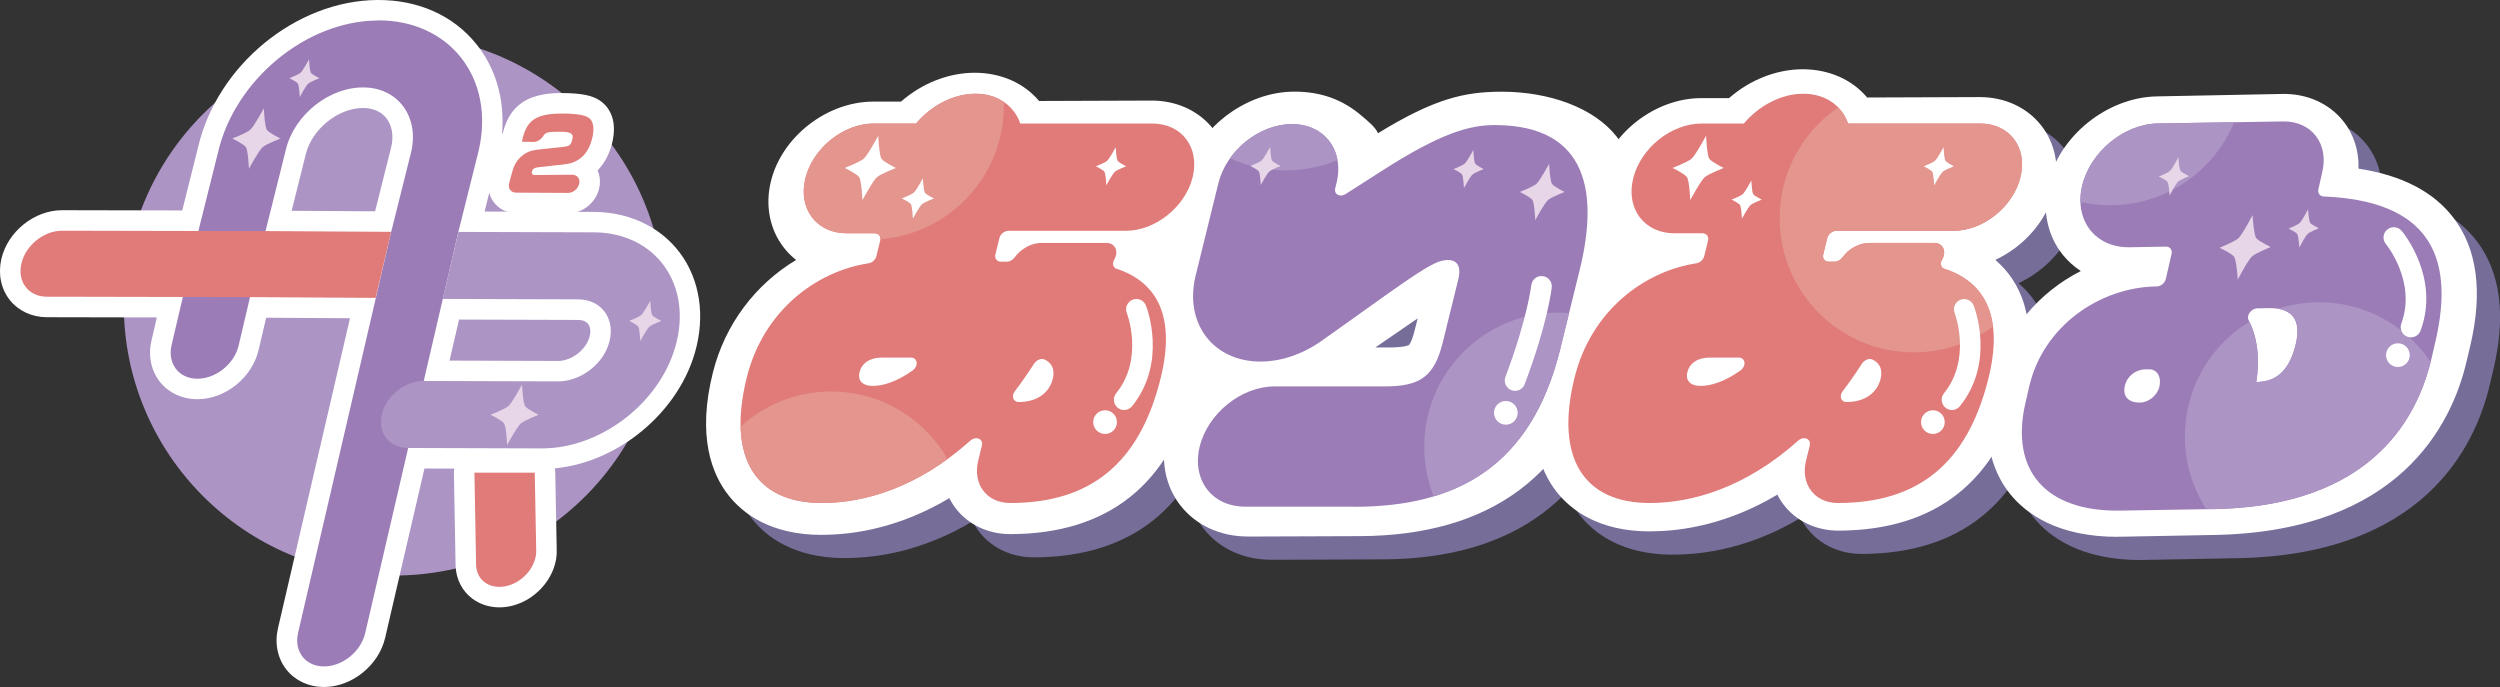
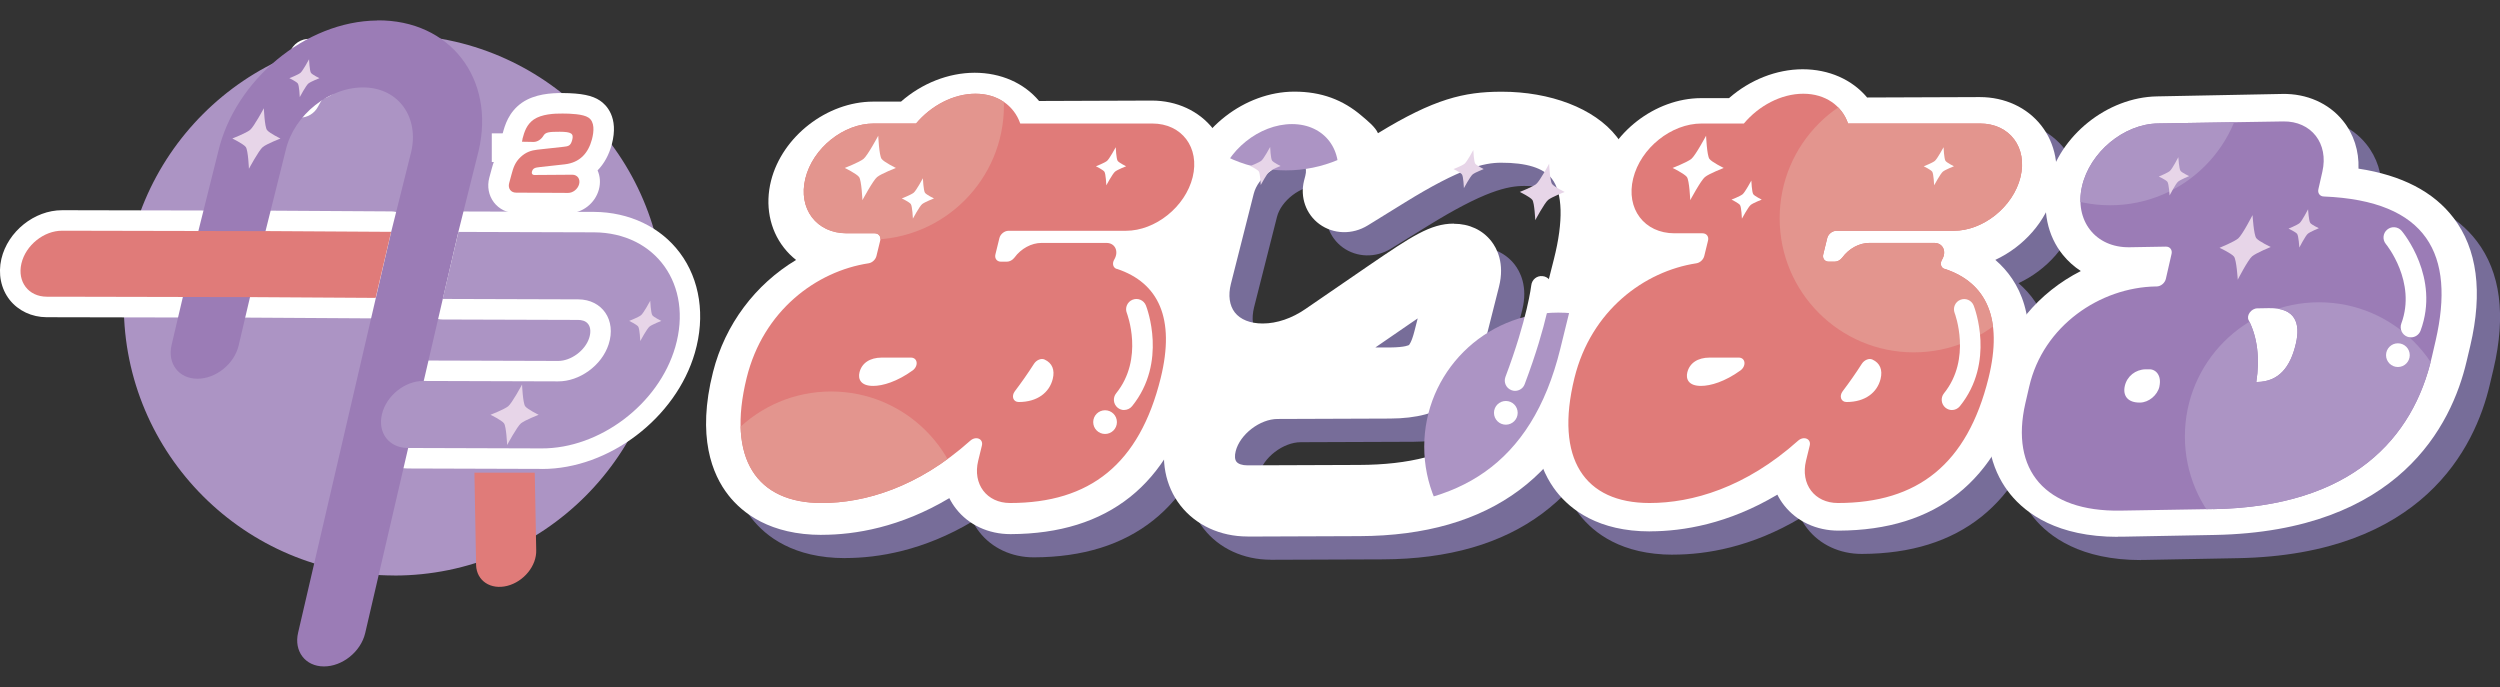
<svg xmlns="http://www.w3.org/2000/svg" viewBox="0 0 358.44 98.5">
  <rect x="0" y="0" width="358.44" height="98.5" fill="#333333" stroke="none" />
  <defs>
    <style>.cls-1{fill:#9b7cb6;}.cls-2{fill:#fff;}.cls-3{mix-blend-mode:multiply;opacity:.75;}.cls-4{clip-path:url(#clippath-2);}.cls-5{isolation:isolate;}.cls-6{clip-path:url(#clippath-1);}.cls-7{fill:#8d80bb;}.cls-8{clip-path:url(#clippath);}.cls-9{fill:none;}.cls-10{fill:#ac94c4;}.cls-11{clip-path:url(#clippath-3);}.cls-12{fill:#e3958e;}.cls-13{fill:#e7d5e8;}.cls-14{fill:#e07b79;}</style>
    <clipPath id="clippath">
      <path class="cls-9" d="M194.19,72.64h-15.68c-4.76,0-7.67-3.86-6.5-8.62h0c1.17-4.76,5.98-8.62,10.74-8.62h15.81c5,0,7.09-1.37,8.3-6.31l2.23-9.06c.34-1.37,.18-2.75-1.51-2.75-1.56,0-3.34,1.12-9.01,5.12l-9.04,6.44c-2.72,1.93-5.84,3-8.8,3h0c-6.82,0-10.98-5.53-9.3-12.34l3.26-13.24c1.15-4.68,5.87-8.47,10.55-8.47h0c4.68,0,7.53,3.79,6.38,8.47l-.18,.72c-.21,.87,.66,1.37,1.49,.84l5.11-3.27c8.46-5.44,12.63-6.62,16.25-6.62,13.62,0,14.83,10.06,12.22,20.68l-2.81,11.43c-4.14,16.81-14.81,22.62-29.5,22.62Z" />
    </clipPath>
    <clipPath id="clippath-1">
      <path class="cls-9" d="M160.11,38.56c-.53-.17-.69-.79-.35-1.35,.69-1.16,.12-2.38-1.11-2.38h-9.33c-1.43,0-2.93,.81-3.87,2.1-.27,.36-.69,.59-1.09,.59h-.85c-.58,0-.94-.47-.79-1.05l.57-2.33c.14-.58,.73-1.05,1.31-1.05h16.82c4.24,0,8.53-3.44,9.58-7.69,1.04-4.24-1.55-7.69-5.79-7.69h-18.93c-.88-2.55-3.24-4.27-6.42-4.27s-6.38,1.72-8.52,4.27h-6.06c-4.35,0-8.74,3.52-9.81,7.87h0c-1.07,4.35,1.59,7.87,5.93,7.87h4.01c.58,0,.94,.47,.79,1.05l-.54,2.21c-.13,.51-.6,.96-1.12,1.04-7.48,1.14-15.11,6.77-17.49,16.44-2.86,11.62,1.46,17.93,10.77,17.93,6.1,0,13.75-2.19,21.29-8.93,.82-.73,1.91-.27,1.67,.7l-.53,2.17c-.82,3.35,1.22,6.06,4.57,6.06,11.43,0,18.55-5.56,21.6-17.93,2.1-8.54-.3-13.65-6.28-15.64Z" />
    </clipPath>
    <clipPath id="clippath-2">
      <path class="cls-9" d="M317.28,72.99l-13.24,.22c-10.81,.18-15.85-5.8-13.65-15.4l.55-2.38c2-8.72,10.17-14.23,18.16-14.36h.13c.58-.01,1.16-.49,1.3-1.08l.82-3.59c.13-.58-.23-1.05-.81-1.04l-5.22,.09c-4.88,.08-7.93-3.83-6.81-8.73h0c1.12-4.9,5.99-8.94,10.87-9.02l17.97-.29c4.03-.07,6.55,3.16,5.62,7.21l-.57,2.51c-.13,.56,.21,1.02,.76,1.04,14.92,.61,18.87,8.35,16.06,20.63l-.55,2.38c-2.66,11.6-11.39,21.49-31.39,21.82Zm-7.68-17.56c.36-1.57-.49-2.49-1.42-2.48h-.56c-1.44,.03-2.65,.99-2.97,2.37s.38,2.43,2.19,2.4h0c1.24-.02,2.48-1.05,2.77-2.29h0Zm15.71-11.25l-1.67,.03c-.86,.01-1.59,1.01-1.24,1.69,1.27,2.44,1.62,5.55,1.1,8.87h.12c3.12-.05,4.78-2.14,5.56-5.53,.65-2.82,0-5.12-3.88-5.06Z" />
    </clipPath>
    <clipPath id="clippath-3">
      <path class="cls-9" d="M278.8,38.56c-.53-.17-.69-.79-.35-1.35,.69-1.16,.12-2.38-1.11-2.38h-9.33c-1.43,0-2.93,.81-3.87,2.1-.27,.36-.69,.59-1.09,.59h-.85c-.58,0-.94-.47-.79-1.05l.57-2.33c.14-.58,.73-1.05,1.31-1.05h16.82c4.24,0,8.53-3.44,9.58-7.69,1.04-4.24-1.55-7.69-5.79-7.69h-18.93c-.88-2.55-3.24-4.27-6.42-4.27s-6.38,1.72-8.52,4.27h-6.06c-4.35,0-8.74,3.52-9.81,7.87h0c-1.07,4.35,1.59,7.87,5.93,7.87h4.01c.58,0,.94,.47,.79,1.05l-.54,2.21c-.13,.51-.6,.96-1.12,1.04-7.48,1.14-15.11,6.77-17.49,16.44-2.86,11.62,1.46,17.93,10.77,17.93,6.1,0,13.75-2.19,21.29-8.93,.82-.73,1.91-.27,1.67,.7l-.53,2.17c-.82,3.35,1.22,6.06,4.57,6.06,11.43,0,18.55-5.56,21.6-17.93,2.1-8.54-.3-13.65-6.28-15.64Z" />
    </clipPath>
  </defs>
  <g class="cls-5">
    <g id="_イヤー_2">
      <g id="_ゴ">
        <g>
          <g>
            <g class="cls-3">
              <path class="cls-7" d="M182.19,80.25c-3.9,0-7.4-1.62-9.61-4.44-2.19-2.81-2.91-6.57-1.96-10.3,.78-3.1,2.63-5.9,5.07-8.04-1.28-.83-2.41-1.85-3.35-3.05-2.72-3.48-3.6-8.17-2.41-12.86l3.28-12.94c1.72-6.79,8.6-12.13,15.66-12.15h.05c3.86,0,6.97,1.17,9.66,3.48,.77,.66,1.94,1.58,2.32,2.48,8.08-4.95,12.35-5.93,17.62-5.95h.13c6.88,0,13.25,2.33,16.47,6.44,3.66,4.69,3.13,11.27,.91,20.06l-2.83,11.18c-4.36,17.21-16.12,25.97-34.94,26.04l-16,.06h-.05Zm29.58-44.84c2.21,0,4.12,.89,5.38,2.5,.78,.99,1.95,3.17,1.1,6.53l-2.24,8.86c-1.77,7.01-5.77,10.01-13.37,10.04l-16.13,.06c-2.54,0-5.4,2.21-6.01,4.61-.17,.66-.13,1.22,.11,1.52,.26,.33,.84,.52,1.57,.52h.02l16-.06c14.35-.05,21.85-5.54,25.1-18.35l2.83-11.18c1.37-5.41,1.26-9.51-.31-11.52-1.19-1.53-3.63-2.29-7.27-2.28-2.4,0-5.74,.71-13.89,5.76l-5.21,3.22c-2.21,1.37-4.94,1.29-6.95-.18-1.93-1.42-2.79-3.86-2.2-6.22l.18-.7c.16-.62,.12-1.14-.1-1.42-.23-.3-.78-.48-1.47-.48h-.01c-2.45,0-5.22,2.14-5.81,4.46l-3.28,12.94c-.41,1.63-.21,3.08,.56,4.08,.8,1.03,2.22,1.59,3.99,1.59h.03c2.01,0,4.17-.74,6.1-2.07l9.21-6.32c5.98-4.07,8.7-5.92,12.04-5.93h.03Zm-5.19,13.58c-.4,.27-.78,.53-1.13,.77l-4.93,3.39h2.08c2.27-.02,2.73-.35,2.74-.35,0,0,.37-.34,.79-2l.46-1.8Z" />
              <path class="cls-7" d="M163.45,42.73c-.53-.17-.69-.75-.36-1.29,.69-1.12,.11-2.28-1.12-2.27l-9.34,.03c-1.43,0-2.93,.79-3.86,2.02-.26,.35-.69,.57-1.09,.57h-.85c-.58,0-.94-.45-.8-1l.57-2.23c.14-.56,.73-1.01,1.31-1.01l16.82-.06c4.25-.02,8.52-3.32,9.55-7.39,1.03-4.07-1.58-7.35-5.82-7.34l-16.82,.06h-2.11c-.89-2.43-3.25-4.07-6.43-4.06s-6.37,1.67-8.51,4.12h-2.05l-4.01,.02c-4.35,.02-8.73,3.41-9.79,7.57h0c-1.06,4.17,1.61,7.53,5.96,7.51h4.01c.58-.02,.94,.43,.8,.99l-.54,2.12c-.12,.49-.6,.92-1.12,1-7.48,1.12-15.09,6.54-17.43,15.8-2.82,11.13,1.52,17.16,10.83,17.13,6.1-.02,13.75-2.15,21.26-8.62,.81-.7,1.9-.26,1.67,.67l-.53,2.08c-.81,3.21,1.24,5.8,4.59,5.78,11.44-.04,18.54-5.39,21.54-17.24,2.07-8.19-.35-13.07-6.34-14.95Zm-29.23,14.04c-2.21,1.54-4.27,2.13-5.64,2.13-1.81,0-2.19-.95-1.97-1.85,.32-1.26,1.45-2.04,3.2-2.05l4.16-.02c.98,0,1.13,1.16,.24,1.77Zm15.24,4.27h0c-.79,0-1.09-.79-.56-1.47,.93-1.18,1.84-2.43,2.74-3.78,.35-.52,1.03-.81,1.52-.59,1.09,.48,1.49,1.41,1.18,2.65-.47,1.86-2.18,3.18-4.87,3.19Z" />
              <path class="cls-7" d="M121.17,80.02c-7.39,0-11.37-3.1-13.41-5.71-2.3-2.94-4.54-8.38-2.19-17.64,1.74-6.87,6.09-12.57,11.91-16.07-.65-.51-1.24-1.1-1.75-1.76-2.05-2.62-2.72-6.12-1.84-9.6,1.6-6.34,8.02-11.32,14.61-11.34h4.02c2.99-2.62,6.79-4.13,10.55-4.14,3.78,0,7.1,1.48,9.25,4.05l16.11-.06h.05c3.58,0,6.79,1.49,8.82,4.09,2.02,2.59,2.68,6.04,1.81,9.47-1.08,4.26-4.37,7.9-8.41,9.78,3.47,2.98,6.32,8.33,3.92,17.81-3.52,13.89-12.39,20.96-26.37,21.01h-.04c-3.15,0-5.99-1.32-7.79-3.63-.38-.48-.7-.99-.97-1.53-7.05,4.21-13.56,5.25-18.2,5.26h-.1Zm7.54-47.04c1.83,0,3.5,.81,4.61,2.22,1.1,1.41,1.48,3.24,1.03,5.01l-.54,2.12c-.62,2.44-2.72,4.34-5.23,4.71-4.92,.74-11.37,4.35-13.33,12.09-1.05,4.16-.92,7.37,.38,9.03,1.22,1.56,3.72,1.87,5.59,1.87,4.31-.02,10.94-1.31,18.02-7.41,1.28-1.1,2.87-1.63,4.43-1.55-.22-1.58,.22-3.22,1.28-4.57,.92-1.18,1.74-2.31,2.51-3.46,1.69-2.54,4.99-3.58,7.67-2.41,3.33,1.45,4.94,4.85,4.03,8.46-1.07,4.21-4.87,6.94-9.69,6.96h0c-.11,0-.21,0-.32,0,.1,.73,.06,1.5-.13,2.26l-.41,1.63c9.08-.14,13.98-4.19,16.33-13.47,1.88-7.42-1.17-8.38-2.99-8.96h0c-1.66-.52-2.97-1.73-3.61-3.32l-5.54,.02s-.05,.04-.06,.05c-1.21,1.58-3.09,2.53-5.05,2.54h-.85c-1.83-.02-3.52-.8-4.63-2.22-1.1-1.41-1.48-3.24-1.03-5.01l.57-2.23c.7-2.76,3.28-4.77,6.14-4.78l16.82-.06c1.96,0,4.26-1.77,4.73-3.62,.13-.51,.06-.79,0-.86-.08-.1-.4-.24-.96-.25l-22.44,.08-1.2-3.29c-.25-.69-1.17-.78-1.72-.78-1.62,0-3.49,.95-4.75,2.4l-1.49,1.71-8.33,.03c-2.06,0-4.47,1.86-4.96,3.8-.14,.53-.07,.87,.02,.99,.12,.15,.49,.3,1.07,.3h4.04Zm20.72,23.06h0Zm-20.71-13.08h0Zm-.17,20.93c-3.23,0-4.95-1.59-5.69-2.54-1.2-1.54-1.6-3.55-1.1-5.54,.89-3.52,4.04-5.8,8.03-5.81l4.16-.02h.02c2.57,0,4.79,1.61,5.55,4.01,.8,2.53-.19,5.28-2.46,6.86h0c-2.79,1.94-5.8,3.02-8.47,3.03h-.04Z" />
              <path class="cls-7" d="M306.97,80.3c-8.64,0-13.14-3.31-15.42-6.12-2.14-2.65-4.32-7.35-2.59-14.72l.54-2.28c1.53-6.52,6.14-11.93,12.17-14.99-.97-.63-1.84-1.41-2.57-2.31-2.23-2.76-3-6.48-2.12-10.21,1.62-6.89,8.48-12.39,15.61-12.52l17.97-.35c3.49-.07,6.66,1.33,8.69,3.84,1.55,1.91,2.32,4.33,2.23,6.87,6.19,.94,10.76,3.3,13.62,7.05,3.41,4.47,4.22,10.64,2.41,18.34l-.54,2.28c-2.13,9.06-9.66,24.34-36.09,24.85l-13.25,.25c-.22,0-.45,0-.66,0Zm6.96-46.26c1.79,0,3.44,.78,4.54,2.15,1.13,1.39,1.53,3.21,1.11,4.99l-.81,3.44c-.65,2.78-3.2,4.83-6.06,4.89h-.14c-5.35,.11-11.85,3.63-13.34,9.96l-.54,2.28c-.45,1.89-.7,4.5,.63,6.15,1.31,1.62,4.19,2.47,8.12,2.4l13.25-.25c15.01-.29,23.94-6.06,26.55-17.15l.54-2.28c1.09-4.65,.89-8.01-.62-9.98-2.06-2.7-7.03-3.43-10.83-3.56-1.77-.06-3.39-.89-4.44-2.27-1.05-1.38-1.42-3.15-1.02-4.86l.56-2.4c.09-.38,.05-.58,.02-.62-.03-.02-.24-.13-.72-.12l-17.97,.35c-2.6,.05-5.49,2.35-6.08,4.82-.1,.41-.2,1.18,.17,1.64,.29,.36,.92,.56,1.71,.55l5.23-.1s.08,0,.12,0Zm-3.74,31.42c-3.19,0-4.95-1.58-5.73-2.54-1.29-1.6-1.75-3.75-1.24-5.89,.83-3.53,4.01-6.05,7.73-6.12h.56c1.99-.06,3.87,.82,5.13,2.38,1.33,1.65,1.8,3.88,1.27,6.12h0c-.81,3.44-3.98,5.99-7.53,6.06-.06,0-.13,0-.19,0Zm10.9-2.78l.92-5.88c.34-2.14,.13-4.02-.58-5.31-.99-1.8-.95-3.97,.11-5.81,1.12-1.94,3.19-3.17,5.4-3.21l1.67-.03c4.12-.09,6.33,1.6,7.48,3.02,1.15,1.42,2.32,3.96,1.38,7.95-1.91,8.13-7.85,9.11-10.31,9.16l-6.08,.11Z" />
              <path class="cls-7" d="M282.17,42.24c-.53-.17-.69-.75-.36-1.29,.69-1.12,.11-2.28-1.12-2.27l-9.34,.03c-1.43,0-2.93,.79-3.86,2.02-.26,.35-.69,.57-1.09,.57h-.85c-.58,0-.94-.45-.8-1l.57-2.23c.14-.56,.73-1.01,1.31-1.01l16.82-.06c4.25-.02,8.52-3.32,9.55-7.39,1.03-4.07-1.58-7.35-5.82-7.34l-16.82,.06h-2.11c-.89-2.43-3.25-4.07-6.43-4.06s-6.37,1.67-8.51,4.12h-2.05l-4.01,.02c-4.35,.02-8.73,3.41-9.79,7.57h0c-1.06,4.17,1.61,7.53,5.96,7.51h4.01c.58-.02,.94,.43,.8,.99l-.54,2.12c-.12,.49-.6,.92-1.12,1-7.48,1.12-15.09,6.54-17.43,15.8-2.82,11.13,1.52,17.16,10.83,17.13,6.1-.02,13.75-2.15,21.26-8.62,.81-.7,1.9-.26,1.67,.67l-.53,2.08c-.81,3.21,1.24,5.8,4.59,5.78,11.44-.04,18.54-5.39,21.54-17.24,2.07-8.19-.35-13.07-6.34-14.95Zm-29.23,14.04c-2.21,1.54-4.27,2.13-5.64,2.13-1.81,0-2.19-.95-1.97-1.85,.32-1.26,1.45-2.04,3.2-2.05l4.16-.02c.98,0,1.13,1.16,.24,1.77Zm15.24,4.27h0c-.79,0-1.09-.79-.56-1.47,.93-1.18,1.84-2.43,2.74-3.78,.35-.52,1.03-.81,1.52-.59,1.09,.48,1.49,1.41,1.18,2.65-.47,1.86-2.18,3.18-4.87,3.19Z" />
              <path class="cls-7" d="M239.89,79.53c-7.39,0-11.37-3.1-13.41-5.71-2.29-2.94-4.54-8.38-2.19-17.64,1.74-6.87,6.09-12.57,11.91-16.07-.65-.51-1.24-1.1-1.76-1.76-2.05-2.62-2.72-6.12-1.84-9.6,1.61-6.34,8.02-11.32,14.61-11.34h4.02c2.99-2.62,6.79-4.13,10.55-4.14,3.78,0,7.1,1.48,9.25,4.05l16.11-.06h.05c3.58,0,6.79,1.49,8.82,4.09,2.02,2.59,2.68,6.04,1.81,9.47-1.08,4.26-4.37,7.9-8.41,9.78,3.47,2.98,6.32,8.33,3.92,17.81-3.52,13.89-12.39,20.96-26.37,21.01h-.04c-3.15,0-5.98-1.32-7.79-3.63-.38-.48-.7-.99-.97-1.53-7.05,4.21-13.56,5.25-18.2,5.26h-.1Zm7.54-47.04c1.83,0,3.51,.81,4.61,2.22,1.1,1.41,1.48,3.24,1.03,5.01l-.54,2.12c-.62,2.44-2.72,4.34-5.23,4.71-4.92,.74-11.37,4.35-13.33,12.09-1.05,4.16-.92,7.37,.38,9.03,1.2,1.54,3.66,1.87,5.53,1.87h.06c4.31-.02,10.94-1.31,18.02-7.41,1.28-1.1,2.87-1.63,4.43-1.55-.22-1.58,.22-3.22,1.28-4.56,.92-1.18,1.74-2.31,2.51-3.46,1.69-2.55,4.99-3.58,7.68-2.41,3.32,1.45,4.94,4.85,4.02,8.46-1.07,4.21-4.87,6.94-9.69,6.96l-.02-5,.02,5c-.11,0-.21,0-.32,0,.1,.73,.06,1.5-.13,2.26l-.41,1.63c9.09-.14,13.98-4.19,16.33-13.47,1.88-7.42-1.17-8.38-2.99-8.96h0c-1.66-.52-2.96-1.73-3.6-3.32l-5.54,.02s-.05,.04-.06,.05c-1.21,1.58-3.09,2.53-5.05,2.54h-.87c-1.83,0-3.5-.8-4.61-2.21-1.1-1.41-1.48-3.24-1.03-5.01l.56-2.23c.7-2.76,3.28-4.77,6.14-4.78l16.82-.06c1.96,0,4.26-1.77,4.73-3.62,.13-.51,.06-.79,0-.86-.08-.1-.39-.25-.95-.25h-.01l-22.44,.08-1.2-3.29c-.25-.69-1.19-.79-1.72-.78-1.63,0-3.49,.95-4.75,2.4l-1.49,1.71-8.33,.03c-2.06,0-4.47,1.86-4.96,3.8-.13,.53-.07,.87,.02,.99,.12,.15,.5,.3,1.08,.3h4.03Zm20.73,23.06h0Zm-20.88,7.86c-3.23,0-4.95-1.59-5.69-2.54-1.2-1.54-1.6-3.55-1.1-5.54,.89-3.52,4.04-5.8,8.03-5.82l4.16-.02h.02c2.57,0,4.8,1.61,5.55,4.01,.8,2.53-.19,5.28-2.46,6.86h0c-2.79,1.94-5.8,3.02-8.47,3.03h-.04Z" />
            </g>
            <g>
              <path class="cls-2" d="M178.86,76.92c-3.9,0-7.4-1.62-9.61-4.44-2.19-2.81-2.91-6.57-1.96-10.3,.78-3.1,2.63-5.9,5.07-8.04-1.28-.83-2.41-1.85-3.35-3.05-2.72-3.48-3.6-8.17-2.41-12.86l3.28-12.94c1.72-6.79,8.6-12.13,15.66-12.15h.05c3.86,0,6.97,1.17,9.66,3.48,.77,.66,1.94,1.58,2.32,2.48,8.08-4.95,12.35-5.93,17.62-5.95h.13c6.88,0,13.25,2.33,16.47,6.44,3.66,4.69,3.13,11.27,.91,20.06l-2.83,11.18c-4.36,17.21-16.12,25.97-34.94,26.04l-16,.06h-.05Zm29.58-44.84c2.21,0,4.12,.89,5.38,2.5,.78,.99,1.95,3.17,1.1,6.53l-2.24,8.86c-1.77,7.01-5.77,10.01-13.37,10.04l-16.13,.06c-2.54,0-5.4,2.21-6.01,4.61-.17,.66-.13,1.22,.11,1.52,.26,.33,.84,.52,1.57,.52h.02l16-.06c14.35-.05,21.85-5.54,25.1-18.35l2.83-11.18c1.37-5.41,1.26-9.51-.31-11.52-1.19-1.53-3.63-2.29-7.27-2.28-2.4,0-5.74,.71-13.89,5.76l-5.21,3.22c-2.21,1.37-4.94,1.29-6.95-.18-1.93-1.42-2.79-3.86-2.2-6.22l.18-.7c.16-.62,.12-1.14-.1-1.42-.23-.3-.78-.48-1.47-.48h-.01c-2.45,0-5.22,2.14-5.81,4.46l-3.28,12.94c-.41,1.63-.21,3.08,.56,4.08,.8,1.03,2.22,1.59,3.99,1.59h.03c2.01,0,4.17-.74,6.1-2.07l9.21-6.32c5.98-4.07,8.7-5.92,12.04-5.93h.03Zm-5.19,13.58c-.4,.27-.78,.53-1.13,.77l-4.93,3.39h2.08c2.27-.02,2.73-.35,2.74-.35,0,0,.37-.34,.79-2l.46-1.8Z" />
              <g>
                <path class="cls-1" d="M160.11,39.4c-.53-.17-.69-.75-.36-1.29,.69-1.12,.11-2.28-1.12-2.27l-9.34,.03c-1.43,0-2.93,.79-3.86,2.02-.26,.35-.69,.57-1.09,.57h-.85c-.58,0-.94-.45-.8-1l.57-2.23c.14-.56,.73-1.01,1.31-1.01l16.82-.06c4.25-.02,8.52-3.32,9.55-7.39,1.03-4.07-1.58-7.35-5.82-7.34l-16.82,.06h-2.11c-.89-2.43-3.25-4.07-6.43-4.06s-6.37,1.67-8.51,4.12h-2.05l-4.01,.02c-4.35,.02-8.73,3.41-9.79,7.57h0c-1.06,4.17,1.61,7.53,5.96,7.51h4.01c.58-.02,.94,.43,.8,.99l-.54,2.12c-.12,.49-.6,.92-1.12,1-7.48,1.12-15.09,6.54-17.43,15.8-2.82,11.13,1.52,17.16,10.83,17.13,6.1-.02,13.75-2.15,21.26-8.62,.81-.7,1.9-.26,1.67,.67l-.53,2.08c-.81,3.21,1.24,5.8,4.59,5.78,11.44-.04,18.54-5.39,21.54-17.24,2.07-8.19-.35-13.07-6.34-14.95Zm-29.23,14.04c-2.21,1.54-4.27,2.13-5.64,2.13-1.81,0-2.19-.95-1.97-1.85,.32-1.26,1.45-2.04,3.2-2.05l4.16-.02c.98,0,1.13,1.16,.24,1.77Zm15.24,4.27h0c-.79,0-1.09-.79-.56-1.47,.93-1.18,1.84-2.43,2.74-3.78,.35-.52,1.03-.81,1.52-.59,1.09,.48,1.49,1.41,1.18,2.65-.47,1.86-2.18,3.18-4.87,3.19Z" />
                <path class="cls-2" d="M117.83,76.69c-7.39,0-11.37-3.1-13.41-5.71-2.3-2.94-4.54-8.38-2.19-17.64,1.74-6.87,6.09-12.57,11.91-16.07-.65-.51-1.24-1.1-1.75-1.76-2.05-2.62-2.72-6.12-1.84-9.6,1.6-6.34,8.02-11.32,14.61-11.34h4.02c2.99-2.62,6.79-4.13,10.55-4.14,3.78,0,7.1,1.48,9.25,4.05l16.11-.06h.05c3.58,0,6.79,1.49,8.82,4.09,2.02,2.59,2.68,6.04,1.81,9.47-1.08,4.26-4.37,7.9-8.41,9.78,3.47,2.98,6.32,8.33,3.92,17.81-3.52,13.89-12.39,20.96-26.37,21.01h-.04c-3.15,0-5.99-1.32-7.79-3.63-.38-.48-.7-.99-.97-1.53-7.05,4.21-13.56,5.25-18.2,5.26h-.1Zm7.54-47.04c1.83,0,3.5,.81,4.61,2.22,1.1,1.41,1.48,3.24,1.03,5.01l-.54,2.12c-.62,2.44-2.72,4.34-5.23,4.71-4.92,.74-11.37,4.35-13.33,12.09-1.05,4.16-.92,7.37,.38,9.03,1.22,1.56,3.72,1.87,5.59,1.87,4.31-.02,10.94-1.31,18.02-7.41,1.28-1.1,2.87-1.63,4.43-1.55-.22-1.58,.22-3.22,1.28-4.57,.92-1.18,1.74-2.31,2.51-3.46,1.69-2.54,4.99-3.58,7.67-2.41,3.33,1.45,4.94,4.85,4.03,8.46-1.07,4.21-4.87,6.94-9.69,6.96h0c-.11,0-.21,0-.32,0,.1,.73,.06,1.5-.13,2.26l-.41,1.63c9.08-.14,13.98-4.19,16.33-13.47,1.88-7.42-1.17-8.38-2.99-8.96h0c-1.66-.52-2.97-1.73-3.61-3.32l-5.54,.02s-.05,.04-.06,.05c-1.21,1.58-3.09,2.53-5.05,2.54h-.85c-1.83-.02-3.52-.8-4.63-2.22-1.1-1.41-1.48-3.24-1.03-5.01l.57-2.23c.7-2.76,3.28-4.77,6.14-4.78l16.82-.06c1.96,0,4.26-1.77,4.73-3.62,.13-.51,.06-.79,0-.86-.08-.1-.4-.24-.96-.25l-22.44,.08-1.2-3.29c-.25-.69-1.17-.78-1.72-.78-1.62,0-3.49,.95-4.75,2.4l-1.49,1.71-8.33,.03c-2.06,0-4.47,1.86-4.96,3.8-.14,.53-.07,.87,.02,.99,.12,.15,.49,.3,1.07,.3h4.04Zm20.72,23.06h0Zm-20.71-13.08h0Zm-.17,20.93c-3.23,0-4.95-1.59-5.69-2.54-1.2-1.54-1.6-3.55-1.1-5.54,.89-3.52,4.04-5.8,8.03-5.81l4.16-.02h.02c2.57,0,4.79,1.61,5.55,4.01,.8,2.53-.19,5.28-2.46,6.86h0c-2.79,1.94-5.8,3.02-8.47,3.03h-.04Z" />
              </g>
              <path class="cls-2" d="M303.64,76.97c-8.64,0-13.14-3.31-15.42-6.12-2.14-2.65-4.32-7.35-2.59-14.72l.54-2.28c1.53-6.52,6.14-11.93,12.17-14.99-.97-.63-1.84-1.41-2.57-2.31-2.23-2.76-3-6.48-2.12-10.21,1.62-6.89,8.48-12.39,15.61-12.52l17.97-.35c3.49-.07,6.66,1.33,8.69,3.84,1.55,1.91,2.32,4.33,2.23,6.87,6.19,.94,10.76,3.3,13.62,7.05,3.41,4.47,4.22,10.64,2.41,18.34l-.54,2.28c-2.13,9.06-9.66,24.34-36.09,24.85l-13.25,.25c-.22,0-.45,0-.66,0Zm6.96-46.26c1.79,0,3.44,.78,4.54,2.15,1.13,1.39,1.53,3.21,1.11,4.99l-.81,3.44c-.65,2.78-3.2,4.83-6.06,4.89h-.14c-5.35,.11-11.85,3.63-13.34,9.96l-.54,2.28c-.45,1.89-.7,4.5,.63,6.15,1.31,1.62,4.19,2.47,8.12,2.4l13.25-.25c15.01-.29,23.94-6.06,26.55-17.15l.54-2.28c1.09-4.65,.89-8.01-.62-9.98-2.06-2.7-7.03-3.43-10.83-3.56-1.77-.06-3.39-.89-4.44-2.27-1.05-1.38-1.42-3.15-1.02-4.86l.56-2.4c.09-.38,.05-.58,.02-.62-.03-.02-.24-.13-.72-.12l-17.97,.35c-2.6,.05-5.49,2.35-6.08,4.82-.1,.41-.2,1.18,.17,1.64,.29,.36,.92,.56,1.71,.55l5.23-.1s.08,0,.12,0Zm-3.74,31.42c-3.19,0-4.95-1.58-5.73-2.54-1.29-1.6-1.75-3.75-1.24-5.89,.83-3.53,4.01-6.05,7.73-6.12h.56c1.99-.06,3.87,.82,5.13,2.38,1.33,1.65,1.8,3.88,1.27,6.12h0c-.81,3.44-3.98,5.99-7.53,6.06-.06,0-.13,0-.19,0Zm10.9-2.78l.92-5.88c.34-2.14,.13-4.02-.58-5.31-.99-1.8-.95-3.97,.11-5.81,1.12-1.94,3.19-3.17,5.4-3.21l1.67-.03c4.12-.09,6.33,1.6,7.48,3.02,1.15,1.42,2.32,3.96,1.38,7.95-1.91,8.13-7.85,9.11-10.31,9.16l-6.08,.11Z" />
              <g>
                <path class="cls-1" d="M278.84,38.9c-.53-.17-.69-.75-.36-1.29,.69-1.12,.11-2.28-1.12-2.27l-9.34,.03c-1.43,0-2.93,.79-3.86,2.02-.26,.35-.69,.57-1.09,.57h-.85c-.58,0-.94-.45-.8-1l.57-2.23c.14-.56,.73-1.01,1.31-1.01l16.82-.06c4.25-.02,8.52-3.32,9.55-7.39s-1.58-7.35-5.82-7.34l-16.82,.06h-2.11c-.89-2.43-3.25-4.07-6.43-4.06s-6.37,1.67-8.51,4.12h-2.05l-4.01,.02c-4.35,.02-8.73,3.41-9.79,7.57h0c-1.06,4.17,1.61,7.53,5.96,7.51h4.01c.58-.02,.94,.43,.8,.99l-.54,2.12c-.12,.49-.6,.92-1.12,1-7.48,1.12-15.09,6.54-17.43,15.8-2.82,11.13,1.52,17.16,10.83,17.13,6.1-.02,13.75-2.15,21.26-8.62,.81-.7,1.9-.26,1.67,.67l-.53,2.08c-.81,3.21,1.24,5.8,4.59,5.78,11.44-.04,18.54-5.39,21.54-17.24,2.07-8.19-.35-13.07-6.34-14.95Zm-29.23,14.04c-2.21,1.54-4.27,2.13-5.64,2.13-1.81,0-2.19-.95-1.97-1.85,.32-1.26,1.45-2.04,3.2-2.05l4.16-.02c.98,0,1.13,1.16,.24,1.77Zm15.24,4.27h0c-.79,0-1.09-.79-.56-1.47,.93-1.18,1.84-2.43,2.74-3.78,.35-.52,1.03-.81,1.52-.59,1.09,.48,1.49,1.41,1.18,2.65-.47,1.86-2.18,3.18-4.87,3.19Z" />
                <path class="cls-2" d="M236.56,76.19c-7.39,0-11.37-3.1-13.41-5.71-2.29-2.94-4.54-8.38-2.19-17.64,1.74-6.87,6.09-12.57,11.91-16.07-.65-.51-1.24-1.1-1.76-1.76-2.05-2.62-2.72-6.12-1.84-9.6,1.61-6.34,8.02-11.32,14.61-11.34h4.02c2.99-2.62,6.79-4.13,10.55-4.14,3.78,0,7.1,1.48,9.25,4.05l16.11-.06h.05c3.58,0,6.79,1.49,8.82,4.09,2.02,2.59,2.68,6.04,1.81,9.47-1.08,4.26-4.37,7.9-8.41,9.78,3.47,2.98,6.32,8.33,3.92,17.81-3.52,13.89-12.39,20.96-26.37,21.01h-.04c-3.15,0-5.98-1.32-7.79-3.63-.38-.48-.7-.99-.97-1.53-7.05,4.21-13.56,5.25-18.2,5.26h-.1Zm7.54-47.04c1.83,0,3.51,.81,4.61,2.22,1.1,1.41,1.48,3.24,1.03,5.01l-.54,2.12c-.62,2.44-2.72,4.34-5.23,4.71-4.92,.74-11.37,4.35-13.33,12.09-1.05,4.16-.92,7.37,.38,9.03,1.2,1.54,3.66,1.87,5.53,1.87h.06c4.31-.02,10.94-1.31,18.02-7.41,1.28-1.1,2.87-1.63,4.43-1.55-.22-1.58,.22-3.22,1.28-4.56,.92-1.18,1.74-2.31,2.51-3.46,1.69-2.55,4.99-3.58,7.68-2.41,3.32,1.45,4.94,4.85,4.02,8.46-1.07,4.21-4.87,6.94-9.69,6.96l-.02-5,.02,5c-.11,0-.21,0-.32,0,.1,.73,.06,1.5-.13,2.26l-.41,1.63c9.09-.14,13.98-4.19,16.33-13.47,1.88-7.42-1.17-8.38-2.99-8.96h0c-1.66-.52-2.96-1.73-3.6-3.32l-5.54,.02s-.05,.04-.06,.05c-1.21,1.58-3.09,2.53-5.05,2.54h-.87c-1.83,0-3.5-.8-4.61-2.21-1.1-1.41-1.48-3.24-1.03-5.01l.56-2.23c.7-2.76,3.28-4.77,6.14-4.78l16.82-.06c1.96,0,4.26-1.77,4.73-3.62,.13-.51,.06-.79,0-.86-.08-.1-.39-.25-.95-.25h-.01l-22.44,.08-1.2-3.29c-.25-.69-1.19-.79-1.72-.78-1.63,0-3.49,.95-4.75,2.4l-1.49,1.71-8.33,.03c-2.06,0-4.47,1.86-4.96,3.8-.13,.53-.07,.87,.02,.99,.12,.15,.5,.3,1.08,.3h4.03Zm20.73,23.06h0Zm-20.88,7.86c-3.23,0-4.95-1.59-5.69-2.54-1.2-1.54-1.6-3.55-1.1-5.54,.89-3.52,4.04-5.8,8.03-5.82l4.16-.02h.02c2.57,0,4.8,1.61,5.55,4.01,.8,2.53-.19,5.28-2.46,6.86h0c-2.79,1.94-5.8,3.02-8.47,3.03h-.04Z" />
              </g>
            </g>
          </g>
-           <path class="cls-1" d="M194.19,72.64h-15.68c-4.76,0-7.67-3.86-6.5-8.62h0c1.17-4.76,5.98-8.62,10.74-8.62h15.81c5,0,7.09-1.37,8.3-6.31l2.23-9.06c.34-1.37,.18-2.75-1.51-2.75-1.56,0-3.34,1.12-9.01,5.12l-9.04,6.44c-2.72,1.93-5.84,3-8.8,3h0c-6.82,0-10.98-5.53-9.3-12.34l3.26-13.24c1.15-4.68,5.87-8.47,10.55-8.47h0c4.68,0,7.53,3.79,6.38,8.47l-.18,.72c-.21,.87,.66,1.37,1.49,.84l5.11-3.27c8.46-5.44,12.63-6.62,16.25-6.62,13.62,0,14.83,10.06,12.22,20.68l-2.81,11.43c-4.14,16.81-14.81,22.62-29.5,22.62Z" />
          <g class="cls-8">
            <circle class="cls-10" cx="223.43" cy="64.05" r="19.23" />
            <circle class="cls-10" cx="184.36" cy="5.2" r="19.23" />
          </g>
          <g>
            <path class="cls-14" d="M160.11,38.56c-.53-.17-.69-.79-.35-1.35,.69-1.16,.12-2.38-1.11-2.38h-9.33c-1.43,0-2.93,.81-3.87,2.1-.27,.36-.69,.59-1.09,.59h-.85c-.58,0-.94-.47-.79-1.05l.57-2.33c.14-.58,.73-1.05,1.31-1.05h16.82c4.24,0,8.53-3.44,9.58-7.69,1.04-4.24-1.55-7.69-5.79-7.69h-18.93c-.88-2.55-3.24-4.27-6.42-4.27s-6.38,1.72-8.52,4.27h-6.06c-4.35,0-8.74,3.52-9.81,7.87h0c-1.07,4.35,1.59,7.87,5.93,7.87h4.01c.58,0,.94,.47,.79,1.05l-.54,2.21c-.13,.51-.6,.96-1.12,1.04-7.48,1.14-15.11,6.77-17.49,16.44-2.86,11.62,1.46,17.93,10.77,17.93,6.1,0,13.75-2.19,21.29-8.93,.82-.73,1.91-.27,1.67,.7l-.53,2.17c-.82,3.35,1.22,6.06,4.57,6.06,11.43,0,18.55-5.56,21.6-17.93,2.1-8.54-.3-13.65-6.28-15.64Zm-29.27,14.56c-2.22,1.6-4.27,2.21-5.65,2.21-1.81,0-2.19-1-1.96-1.94,.32-1.31,1.46-2.12,3.21-2.12h4.16c.98,0,1.13,1.21,.23,1.86Zm15.22,4.52h0c-.79,0-1.09-.83-.56-1.54,.93-1.23,1.85-2.53,2.75-3.94,.35-.54,1.03-.84,1.52-.61,1.09,.5,1.49,1.48,1.17,2.78-.48,1.94-2.19,3.31-4.88,3.31Z" />
            <path class="cls-2" d="M159.97,21.11s.07,1.68,.28,1.96,1.21,.77,1.21,.77c0,0-1.24,.48-1.59,.77s-1.25,1.96-1.25,1.96c0,0-.07-1.68-.28-1.96s-1.21-.77-1.21-.77c0,0,1.24-.48,1.59-.77s1.25-1.96,1.25-1.96Z" />
          </g>
          <path class="cls-13" d="M211.24,21.51s.07,1.68,.28,1.96,1.21,.77,1.21,.77c0,0-1.24,.48-1.59,.77s-1.25,1.96-1.25,1.96c0,0-.07-1.68-.28-1.96s-1.21-.77-1.21-.77c0,0,1.24-.48,1.59-.77s1.25-1.96,1.25-1.96Z" />
          <g class="cls-6">
            <circle class="cls-12" cx="124.71" cy="15.13" r="19.23" />
            <circle class="cls-12" cx="119.16" cy="75.36" r="19.23" />
            <path class="cls-2" d="M132.32,25.56s.08,1.78,.3,2.08,1.29,.81,1.29,.81c0,0-1.31,.51-1.69,.81s-1.33,2.08-1.33,2.08c0,0-.08-1.78-.3-2.08s-1.29-.81-1.29-.81c0,0,1.31-.51,1.69-.81s1.33-2.08,1.33-2.08Z" />
            <path class="cls-2" d="M125.92,19.46s.12,2.84,.48,3.32,2.05,1.3,2.05,1.3c0,0-2.1,.82-2.69,1.3s-2.11,3.32-2.11,3.32c0,0-.12-2.84-.48-3.32s-2.05-1.3-2.05-1.3c0,0,2.1-.82,2.69-1.3s2.11-3.32,2.11-3.32Z" />
          </g>
          <path class="cls-13" d="M222.11,23.47s.11,2.49,.42,2.91,1.8,1.14,1.8,1.14c0,0-1.84,.72-2.36,1.14s-1.85,2.91-1.85,2.91c0,0-.11-2.49-.42-2.91s-1.8-1.14-1.8-1.14c0,0,1.84-.72,2.36-1.14s1.85-2.91,1.85-2.91Z" />
          <path class="cls-1" d="M317.28,72.99l-13.24,.22c-10.81,.18-15.85-5.8-13.65-15.4l.55-2.38c2-8.72,10.17-14.23,18.16-14.36h.13c.58-.01,1.16-.49,1.3-1.08l.82-3.59c.13-.58-.23-1.05-.81-1.04l-5.22,.09c-4.88,.08-7.93-3.83-6.81-8.73h0c1.12-4.9,5.99-8.94,10.87-9.02l17.97-.29c4.03-.07,6.55,3.16,5.62,7.21l-.57,2.51c-.13,.56,.21,1.02,.76,1.04,14.92,.61,18.87,8.35,16.06,20.63l-.55,2.38c-2.66,11.6-11.39,21.49-31.39,21.82Zm-7.68-17.56c.36-1.57-.49-2.49-1.42-2.48h-.56c-1.44,.03-2.65,.99-2.97,2.37s.38,2.43,2.19,2.4h0c1.24-.02,2.48-1.05,2.77-2.29h0Zm15.71-11.25l-1.67,.03c-.86,.01-1.59,1.01-1.24,1.69,1.27,2.44,1.62,5.55,1.1,8.87h.12c3.12-.05,4.78-2.14,5.56-5.53,.65-2.82,0-5.12-3.88-5.06Z" />
          <g class="cls-4">
            <circle class="cls-10" cx="332.49" cy="62.57" r="19.23" />
            <circle class="cls-10" cx="302.54" cy="10.2" r="19.23" />
          </g>
          <path class="cls-13" d="M312.32,22.54s.1,1.68,.32,1.96,1.23,.75,1.23,.75c0,0-1.23,.5-1.58,.79s-1.22,1.98-1.22,1.98c0,0-.1-1.68-.32-1.96s-1.23-.75-1.23-.75c0,0,1.23-.5,1.58-.79s1.22-1.98,1.22-1.98Z" />
          <path class="cls-13" d="M330.92,30.01s.1,1.68,.32,1.96,1.23,.75,1.23,.75c0,0-1.23,.5-1.58,.79s-1.22,1.98-1.22,1.98c0,0-.1-1.68-.32-1.96s-1.23-.75-1.23-.75c0,0,1.23-.5,1.58-.79s1.22-1.98,1.22-1.98Z" />
          <path class="cls-13" d="M322.96,30.84s.17,2.84,.54,3.31,2.07,1.26,2.07,1.26c0,0-2.08,.85-2.67,1.34s-2.06,3.35-2.06,3.35c0,0-.17-2.84-.54-3.31s-2.07-1.26-2.07-1.26c0,0,2.08-.85,2.67-1.34s2.06-3.35,2.06-3.35Z" />
          <path class="cls-2" d="M161.17,58.79c-.32,0-.65-.11-.92-.33-.63-.51-.73-1.44-.22-2.07,4.03-4.99,1.56-11.44,1.53-11.51-.3-.75,.07-1.61,.83-1.91,.76-.3,1.61,.07,1.91,.83,.13,.33,3.11,8.12-1.98,14.43-.29,.36-.72,.55-1.14,.55Z" />
          <path class="cls-2" d="M158.44,62.22c-.94,0-1.7-.76-1.7-1.7s.76-1.7,1.7-1.7,1.7,.76,1.7,1.7-.76,1.7-1.7,1.7Z" />
          <g>
            <path class="cls-14" d="M278.8,38.56c-.53-.17-.69-.79-.35-1.35,.69-1.16,.12-2.38-1.11-2.38h-9.33c-1.43,0-2.93,.81-3.87,2.1-.27,.36-.69,.59-1.09,.59h-.85c-.58,0-.94-.47-.79-1.05l.57-2.33c.14-.58,.73-1.05,1.31-1.05h16.82c4.24,0,8.53-3.44,9.58-7.69,1.04-4.24-1.55-7.69-5.79-7.69h-18.93c-.88-2.55-3.24-4.27-6.42-4.27s-6.38,1.72-8.52,4.27h-6.06c-4.35,0-8.74,3.52-9.81,7.87h0c-1.07,4.35,1.59,7.87,5.93,7.87h4.01c.58,0,.94,.47,.79,1.05l-.54,2.21c-.13,.51-.6,.96-1.12,1.04-7.48,1.14-15.11,6.77-17.49,16.44-2.86,11.62,1.46,17.93,10.77,17.93,6.1,0,13.75-2.19,21.29-8.93,.82-.73,1.91-.27,1.67,.7l-.53,2.17c-.82,3.35,1.22,6.06,4.57,6.06,11.43,0,18.55-5.56,21.6-17.93,2.1-8.54-.3-13.65-6.28-15.64Zm-29.27,14.56c-2.22,1.6-4.27,2.21-5.65,2.21-1.81,0-2.19-1-1.96-1.94,.32-1.31,1.46-2.12,3.21-2.12h4.16c.98,0,1.13,1.21,.23,1.86Zm15.22,4.52h0c-.79,0-1.09-.83-.56-1.54,.93-1.23,1.85-2.53,2.75-3.94,.35-.54,1.03-.84,1.52-.61,1.09,.5,1.49,1.48,1.17,2.78-.48,1.94-2.19,3.31-4.88,3.31Z" />
            <path class="cls-2" d="M251.1,25.89s.07,1.68,.28,1.96,1.21,.77,1.21,.77c0,0-1.24,.48-1.59,.77s-1.25,1.96-1.25,1.96c0,0-.07-1.68-.28-1.96s-1.21-.77-1.21-.77c0,0,1.24-.48,1.59-.77s1.25-1.96,1.25-1.96Z" />
            <path class="cls-2" d="M244.61,19.46s.12,2.84,.48,3.32,2.05,1.3,2.05,1.3c0,0-2.1,.82-2.69,1.3s-2.11,3.32-2.11,3.32c0,0-.12-2.84-.48-3.32s-2.05-1.3-2.05-1.3c0,0,2.1-.82,2.69-1.3s2.11-3.32,2.11-3.32Z" />
          </g>
          <g class="cls-11">
            <circle class="cls-12" cx="274.39" cy="31.29" r="19.23" />
            <path class="cls-2" d="M278.66,21.11s.07,1.68,.28,1.96,1.21,.77,1.21,.77c0,0-1.24,.48-1.59,.77s-1.25,1.96-1.25,1.96c0,0-.07-1.68-.28-1.96s-1.21-.77-1.21-.77c0,0,1.24-.48,1.59-.77s1.25-1.96,1.25-1.96Z" />
          </g>
          <path class="cls-2" d="M279.86,58.79c-.32,0-.65-.11-.92-.33-.63-.51-.73-1.44-.22-2.07,4-4.96,1.56-11.45,1.53-11.51-.29-.76,.08-1.61,.83-1.9,.75-.3,1.6,.07,1.9,.83,.13,.33,3.11,8.12-1.98,14.43-.29,.36-.72,.55-1.14,.55Z" />
-           <path class="cls-2" d="M277.13,62.22c-.94,0-1.7-.76-1.7-1.7s.76-1.7,1.7-1.7,1.7,.76,1.7,1.7-.76,1.7-1.7,1.7Z" />
          <path class="cls-2" d="M217.22,56.04c-.17,0-.35-.03-.52-.1-.76-.29-1.14-1.13-.86-1.89,3.17-8.41,3.7-13.11,3.71-13.15,.09-.81,.8-1.4,1.62-1.31,.81,.08,1.39,.8,1.31,1.61-.02,.2-.55,5.07-3.88,13.89-.22,.59-.78,.95-1.38,.95Z" />
          <path class="cls-2" d="M215.9,60.89c-.94,0-1.7-.76-1.7-1.7s.76-1.7,1.7-1.7,1.7,.76,1.7,1.7-.76,1.7-1.7,1.7Z" />
          <path class="cls-2" d="M345.67,48.37c-.17,0-.34-.03-.51-.09-.76-.28-1.15-1.13-.87-1.89,2.22-5.97-2.16-11.35-2.21-11.4-.52-.62-.44-1.55,.19-2.07,.62-.52,1.54-.44,2.07,.18,.23,.27,5.53,6.71,2.71,14.31-.22,.59-.78,.96-1.38,.96Z" />
          <path class="cls-2" d="M343.8,52.62c-.94,0-1.7-.76-1.7-1.7s.76-1.7,1.7-1.7,1.7,.76,1.7,1.7-.76,1.7-1.7,1.7Z" />
          <path class="cls-13" d="M182.11,21.07s.07,1.68,.28,1.96,1.21,.77,1.21,.77c0,0-1.24,.48-1.59,.77s-1.25,1.96-1.25,1.96c0,0-.07-1.68-.28-1.96s-1.21-.77-1.21-.77c0,0,1.24-.48,1.59-.77s1.25-1.96,1.25-1.96Z" />
          <g>
            <g>
              <circle class="cls-10" cx="56.52" cy="43.74" r="35.83" />
              <path class="cls-10" d="M56.52,82.51c-21.38,0-38.77-17.39-38.77-38.77S35.14,4.98,56.52,4.98s38.77,17.39,38.77,38.77-17.39,38.77-38.77,38.77Zm0-71.66c-18.13,0-32.89,14.75-32.89,32.89s14.75,32.89,32.89,32.89,32.89-14.75,32.89-32.89S74.65,10.86,56.52,10.86Z" />
            </g>
            <g>
              <g>
-                 <path class="cls-2" d="M71.61,87.08c-1.43,0-2.79-.43-3.89-1.25-1.46-1.09-2.33-2.8-2.4-4.69l-.24-13.32c-.01-.79,.29-1.55,.84-2.11,.55-.56,1.31-.88,2.1-.88h8.65c1.6,0,2.91,1.28,2.94,2.88l.21,11.1c.14,3.55-2.67,7.11-6.38,8.04-.61,.15-1.22,.23-1.82,.23Zm-.41-6.11s.01,.12,.05,.15c.07,.06,.33,.13,.76,.02,1.11-.28,1.96-1.41,1.93-2.17l-.16-8.28h-2.77l.19,10.27h0Z" />
                <g>
                  <path class="cls-2" d="M81.45,30.59h-.03l-7.46-.04c-1.26,0-2.41-.57-3.15-1.54-.75-.99-.99-2.27-.66-3.52l.33-1.22c.23-.84,.55-2.03,1.5-3.21-.11-.43-.12-.88-.03-1.33l.08-.41c.01-.06,.03-.12,.04-.18,.31-1.14,.83-3.05,2.76-4.41,1.85-1.27,4.21-1.4,5.84-1.39,2.66,.02,4.26,.34,5.36,1.09,.84,.56,2.75,2.34,1.68,6.3-.41,1.51-1.1,2.75-2.03,3.7,.37,.84,.44,1.79,.19,2.73-.53,1.99-2.39,3.43-4.42,3.43Z" />
-                   <path class="cls-2" d="M46.44,98.5h-.05c-2.14-.01-4.09-.93-5.33-2.5-1.27-1.61-1.71-3.78-1.2-5.94l13.35-57.48,2.88-11.49c.37-1.58,.14-3.05-.67-4.11-.71-.93-1.8-1.44-3.17-1.49-3.64-.13-7.55,2.99-8.42,6.67l-2.92,11.69-3.84,16.35c-.93,3.96-4.78,7.04-8.77,7.04h-.05c-2.14-.01-4.09-.93-5.33-2.5-1.27-1.61-1.71-3.78-1.2-5.94l3.85-16.39,2.85-11.39C31.18,9.35,42.44,.1,54.06,0h0c5.89-.05,10.96,2.22,14.29,6.39,3.38,4.22,4.52,10.03,3.13,15.93l-2.92,11.69-13.34,57.44c-.93,3.97-4.78,7.05-8.78,7.05ZM52.06,9.61c.14,0,.27,0,.41,0,3.14,.11,5.85,1.45,7.63,3.79,1.87,2.44,2.49,5.75,1.71,9.07l-2.88,11.48-13.34,57.44c-.1,.42-.06,.77,.09,.97,.18,.23,.54,.26,.75,.26,1.32,0,2.75-1.19,3.06-2.51l13.35-57.48,2.92-11.69c.98-4.15,.27-8.03-2.01-10.88-2.18-2.73-5.62-4.22-9.65-4.18h0c-8.88,.08-17.83,7.49-19.96,16.52l-2.85,11.39-3.84,16.35c-.1,.41-.06,.76,.09,.96,.18,.23,.54,.26,.75,.26h.01c1.29,0,2.74-1.19,3.05-2.51l3.85-16.39,2.92-11.69c1.46-6.22,7.66-11.17,13.92-11.17Zm2.03-6.67h0Z" />
                  <path class="cls-2" d="M53.86,45.65h-.02l-18.01-.11-29.15-.06c-2.12-.01-4.05-.92-5.29-2.48-1.26-1.6-1.69-3.75-1.19-5.89,.92-3.92,4.73-6.97,8.69-6.97h1.3l27.89,.06h.01l18.01,.11c.9,0,1.74,.42,2.29,1.12,.55,.7,.76,1.62,.55,2.49l-2.22,9.47c-.31,1.33-1.5,2.27-2.86,2.27ZM8.89,36.01c-1.25,0-2.66,1.16-2.96,2.44-.09,.39-.06,.73,.08,.91,.16,.21,.51,.24,.7,.24h1.25l27.89,.06,15.68,.09,.85-3.6-14.32-.08-29.15-.06h-.01Z" />
                  <path class="cls-2" d="M77.73,67.23h-.1l-19.19-.06c-2.15-.01-4.09-.93-5.34-2.5-1.27-1.61-1.71-3.78-1.2-5.94,.93-3.96,4.78-7.04,8.77-7.04h.05l19.3,.06h.02c1.83,0,3.85-1.49,4.43-3.27,.26-.8,.22-1.53-.12-1.99-.36-.51-.99-.62-1.46-.62l-19.43-.06c-.9,0-1.74-.41-2.3-1.12-.56-.7-.76-1.62-.55-2.49l2.26-9.61c.31-1.33,1.5-2.27,2.86-2.27h0l19.44,.06c5.06,.03,9.54,2.17,12.31,5.87,2.89,3.86,3.67,9.09,2.15,14.33-2.71,9.36-12.32,16.66-21.9,16.66Zm-17.05-9.67c-1.3,0-2.75,1.19-3.06,2.51-.1,.41-.06,.76,.09,.96,.18,.23,.54,.26,.75,.26l19.19,.06s.06,0,.09,0c6.99,0,14.27-5.55,16.26-12.41,1.02-3.51,.58-6.76-1.22-9.18-1.68-2.25-4.38-3.49-7.62-3.51l-17.09-.06-.88,3.74,15.74,.05c2.55,.02,4.81,1.13,6.2,3.06,1.45,2.01,1.79,4.65,.94,7.26-1.37,4.2-5.65,7.34-10.06,7.32l-19.3-.06h-.01Z" />
                </g>
                <path class="cls-2" d="M42.98,16.87c-.22,0-.44-.02-.65-.07-1.29-.29-2.23-1.42-2.28-2.74,0-.09,0-.19-.02-.29-.94-.54-1.52-1.57-1.47-2.67,.05-1.17,.78-2.19,1.86-2.62,.23-.09,.49-.2,.69-.29,.18-.28,.42-.7,.62-1.07,.63-1.17,1.95-1.77,3.25-1.48,1.29,.29,2.23,1.42,2.28,2.74,0,.09,0,.19,.02,.29,.94,.54,1.52,1.57,1.47,2.67-.05,1.17-.78,2.19-1.86,2.62-.23,.09-.49,.2-.69,.29-.18,.28-.42,.7-.62,1.07-.52,.97-1.52,1.55-2.59,1.55Zm4.38-7.37h0Z" />
-                 <path class="cls-2" d="M35.7,27.13c-.22,0-.44-.02-.65-.07-1.29-.29-2.23-1.42-2.28-2.74-.02-.5-.07-1.06-.12-1.5-.2-.11-.42-.23-.61-.32-1.05-.51-1.7-1.59-1.65-2.76,.05-1.17,.78-2.2,1.86-2.62,.6-.24,1.31-.55,1.67-.74,.3-.43,.86-1.38,1.33-2.25,.63-1.17,1.95-1.77,3.25-1.48,1.29,.29,2.23,1.42,2.28,2.74,.02,.5,.07,1.06,.12,1.5,.21,.12,.43,.23,.61,.32,1.05,.51,1.7,1.59,1.66,2.76-.05,1.17-.78,2.2-1.87,2.62-.6,.24-1.31,.55-1.67,.74-.3,.43-.86,1.38-1.33,2.25-.52,.97-1.52,1.55-2.59,1.55Zm5.28-9.6h0Z" />
                <path class="cls-2" d="M72.72,66.74c-.22,0-.44-.02-.65-.07-1.29-.29-2.23-1.42-2.28-2.74-.02-.5-.07-1.06-.12-1.5-.21-.12-.43-.23-.61-.32-1.05-.51-1.7-1.59-1.66-2.76,.05-1.17,.78-2.2,1.87-2.62,.6-.24,1.31-.55,1.67-.74,.3-.43,.86-1.38,1.33-2.25,.62-1.17,1.95-1.77,3.25-1.48,1.29,.29,2.23,1.42,2.28,2.74,.02,.5,.07,1.06,.12,1.5,.2,.11,.42,.23,.61,.32,1.05,.51,1.7,1.59,1.65,2.76-.05,1.17-.78,2.2-1.86,2.62-.6,.24-1.31,.55-1.67,.74-.3,.43-.86,1.38-1.33,2.25-.52,.97-1.52,1.55-2.59,1.55Zm5.28-9.6h0Z" />
              </g>
              <g>
                <path class="cls-14" d="M68.02,67.77l.24,13.26c.08,2.24,2.08,3.57,4.46,2.97,2.38-.6,4.24-2.89,4.16-5.13l-.21-11.1h-8.65Z" />
                <g>
                  <path class="cls-14" d="M74.91,19.91c.27-1.01,.59-2.05,1.61-2.77,1.15-.79,2.95-.87,4.13-.86,1.05,0,2.96,.06,3.72,.58,.91,.6,.8,1.99,.5,3.12-.54,2.01-1.75,3.33-3.89,3.58l-3.54,.39c-.73,.08-1.04,.15-1.18,.69h0c-.07,.25,.09,.45,.33,.45l5.46-.04c.74,0,1.18,.62,.98,1.36h0c-.19,.7-.89,1.26-1.59,1.25l-7.46-.04c-.74,0-1.18-.62-.98-1.36l.33-1.22c.26-.97,.5-1.77,1.34-2.55,.74-.68,1.49-.93,2.37-1.03l3.74-.41c.69-.08,1.03-.11,1.26-.98,.25-.94-.14-1.17-1.79-1.18-1.53,0-2.03,.06-2.33,.56-.31,.53-.86,.9-1.42,.9l-1.66-.03,.08-.41Z" />
                  <path class="cls-1" d="M54.08,2.94c-10.26,.09-20.39,8.57-22.79,18.79l-2.84,11.35-3.85,16.39c-.62,2.65,1.03,4.82,3.68,4.83,2.66,.02,5.32-2.12,5.94-4.78l3.85-16.39,2.91-11.65c1.19-5.05,6.33-9.11,11.38-8.94,4.87,.17,7.74,4.35,6.59,9.25l-2.86,11.44-13.35,57.49c-.62,2.65,1.03,4.82,3.68,4.83,2.66,.02,5.32-2.12,5.94-4.78l13.35-57.49,2.91-11.65c2.43-10.35-4.1-18.8-14.54-18.71Z" />
                  <path class="cls-14" d="M38.07,33.14l-27.9-.06h-1.25c-2.62-.02-5.24,2.08-5.85,4.7-.61,2.62,1.01,4.75,3.63,4.76h1.25l27.9,.06,18.01,.11,2.22-9.47-18.01-.11Z" />
                  <path class="cls-10" d="M77.64,64.29l-19.2-.06c-2.66-.02-4.31-2.18-3.68-4.83h0c.62-2.65,3.28-4.79,5.94-4.78l19.31,.06c3.06,.02,6.26-2.25,7.25-5.3,1.14-3.49-.92-6.44-4.35-6.46l-19.44-.06,2.26-9.61,19.44,.06c8.84,.05,14.23,7.52,11.65,16.44-2.39,8.25-10.9,14.58-19.17,14.54Z" />
                </g>
                <path class="cls-13" d="M44.31,8.5s.07,1.67,.28,1.95,1.21,.76,1.21,.76c0,0-1.23,.48-1.58,.76s-1.24,1.95-1.24,1.95c0,0-.07-1.67-.28-1.95s-1.21-.76-1.21-.76c0,0,1.23-.48,1.58-.76s1.24-1.95,1.24-1.95Z" />
                <path class="cls-13" d="M37.83,15.52s.11,2.67,.45,3.12,1.93,1.22,1.93,1.22c0,0-1.97,.77-2.53,1.22s-1.99,3.12-1.99,3.12c0,0-.11-2.67-.45-3.12s-1.93-1.22-1.93-1.22c0,0,1.97-.77,2.53-1.22s1.99-3.12,1.99-3.12Z" />
                <path class="cls-13" d="M74.85,55.13s.11,2.67,.45,3.12,1.93,1.22,1.93,1.22c0,0-1.97,.77-2.53,1.22s-1.99,3.12-1.99,3.12c0,0-.11-2.67-.45-3.12s-1.93-1.22-1.93-1.22c0,0,1.97-.77,2.53-1.22s1.99-3.12,1.99-3.12Z" />
              </g>
            </g>
            <path class="cls-13" d="M93.23,43.12s.08,1.78,.3,2.08,1.29,.81,1.29,.81c0,0-1.31,.51-1.69,.81s-1.33,2.08-1.33,2.08c0,0-.08-1.78-.3-2.08s-1.29-.81-1.29-.81c0,0,1.31-.51,1.69-.81s1.33-2.08,1.33-2.08Z" />
          </g>
          <rect class="cls-2" x="169.37" y="52.78" width="4.43" height="4.11" />
          <rect class="cls-2" x="230.45" y="35.05" width="4.43" height="4.11" />
          <rect class="cls-2" x="70.51" y="19.12" width="2.56" height="4.11" />
        </g>
      </g>
    </g>
  </g>
</svg>